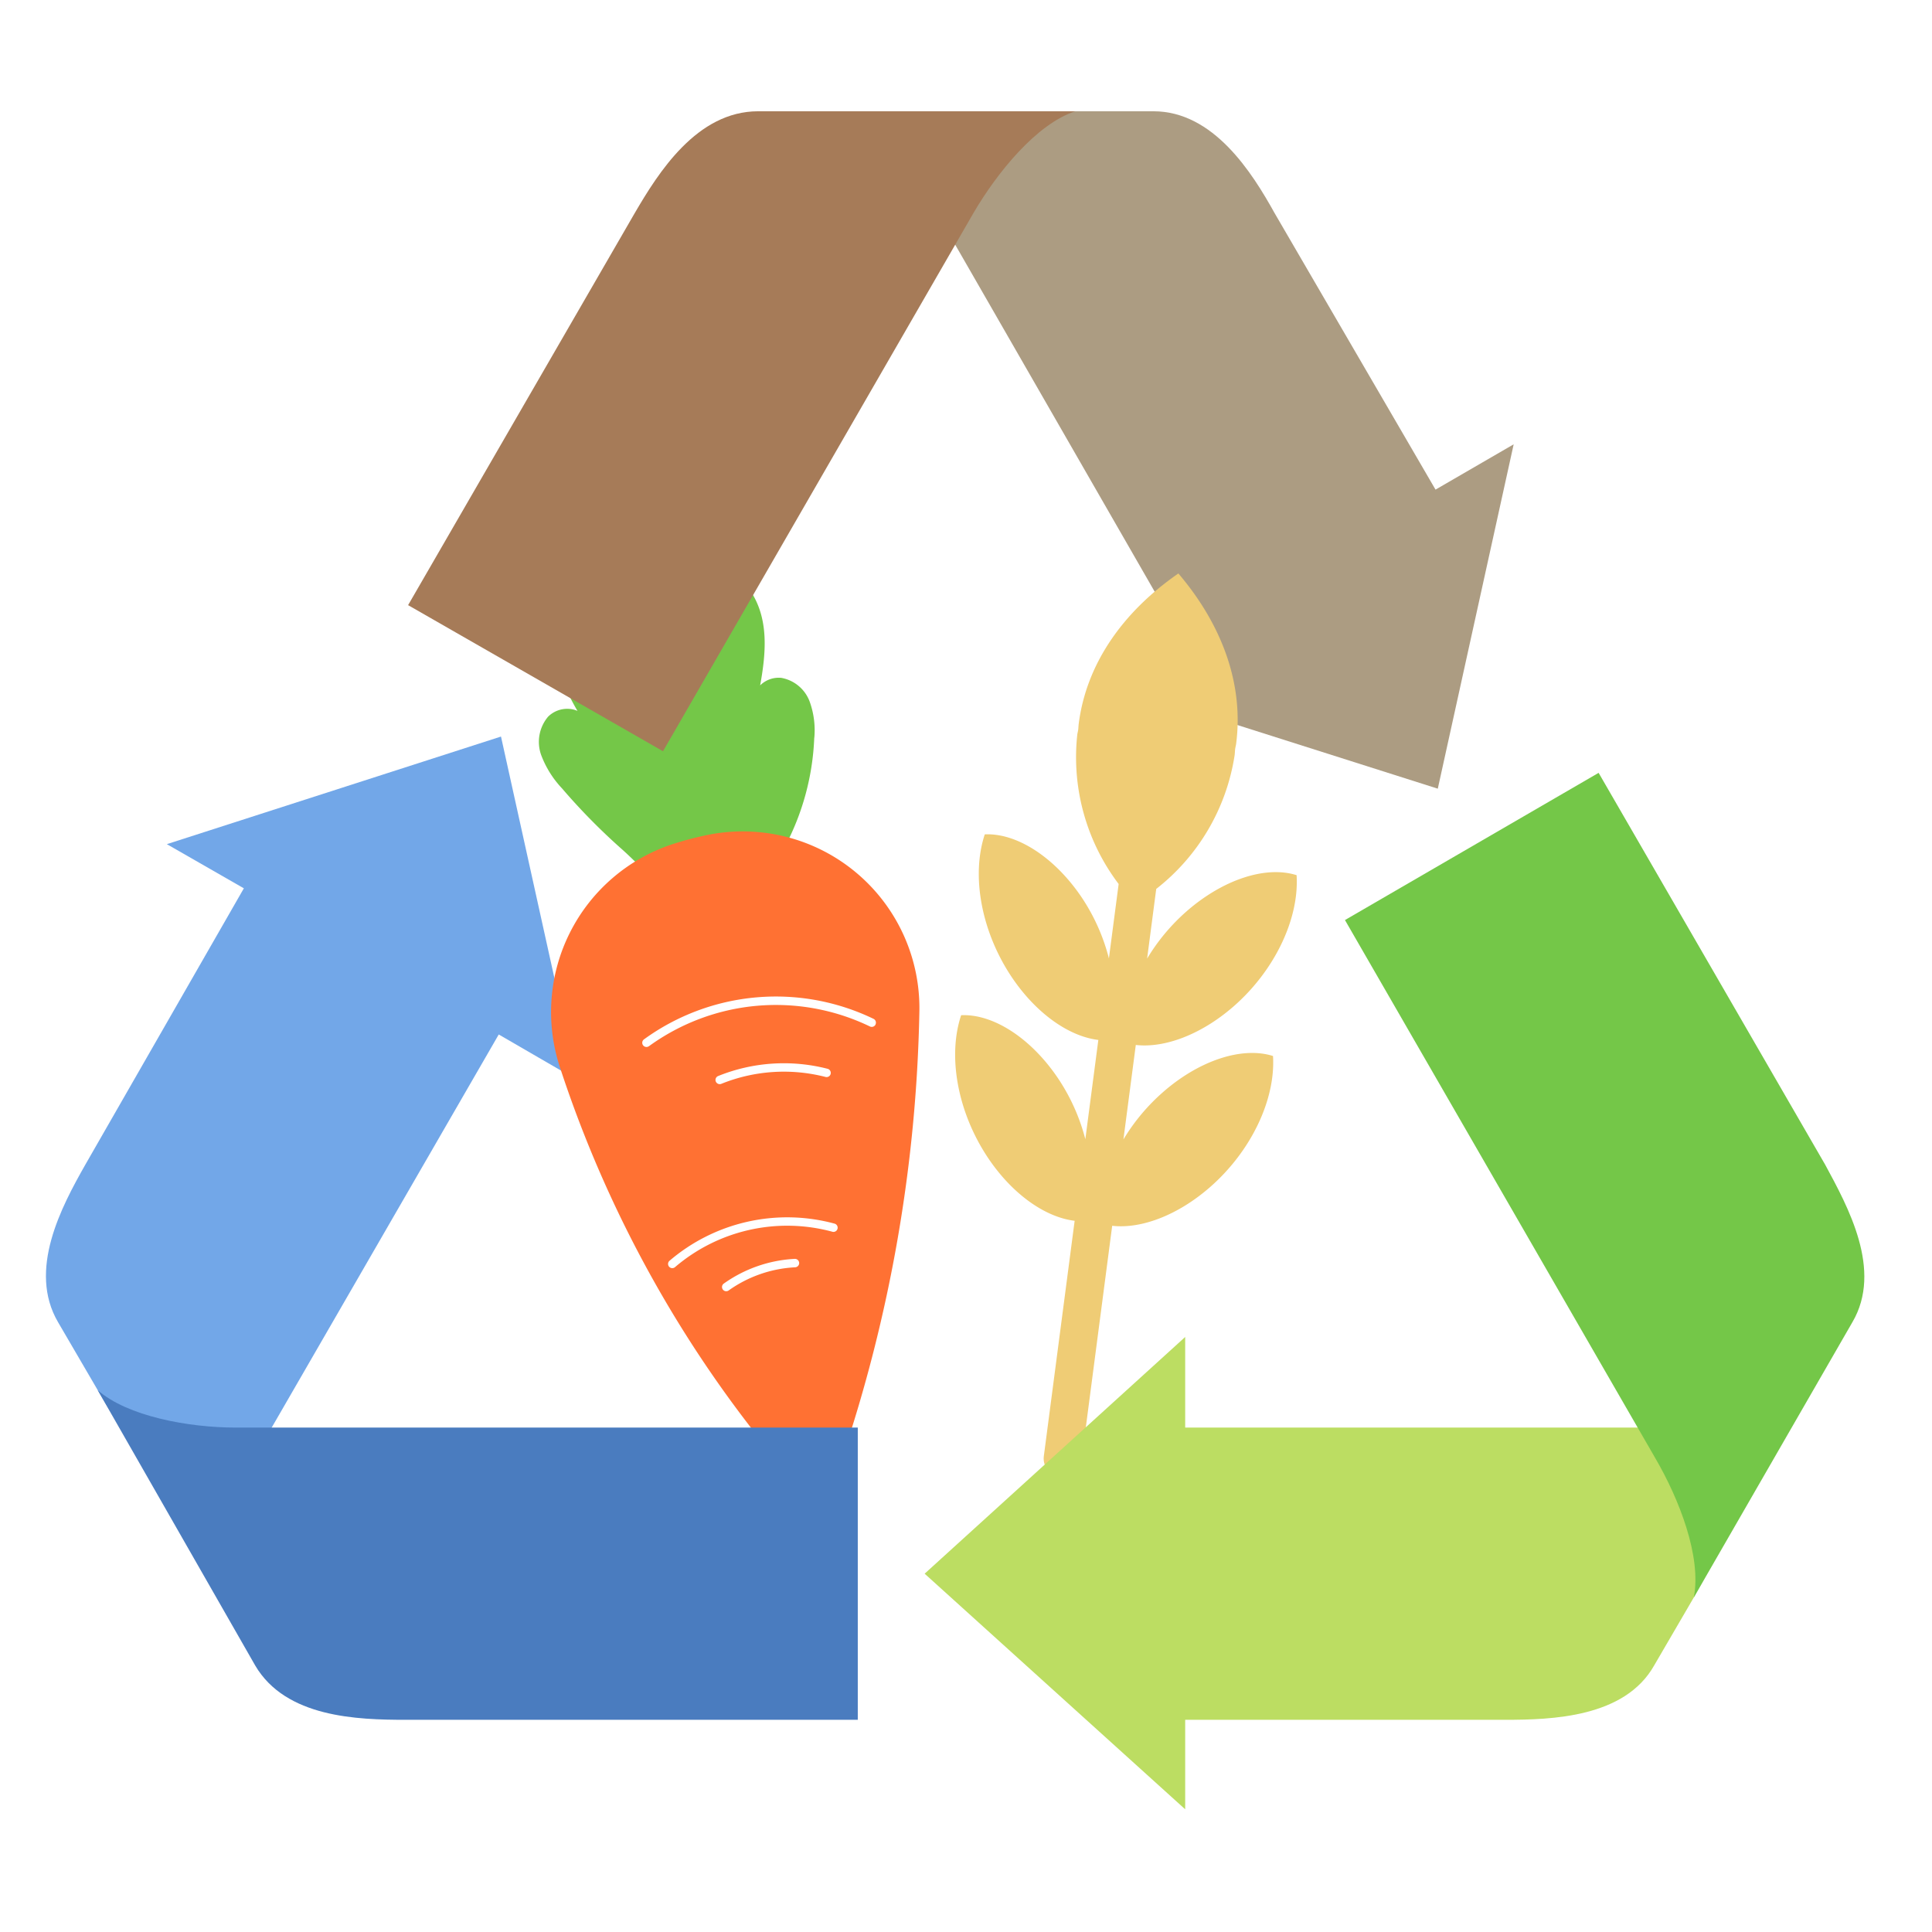
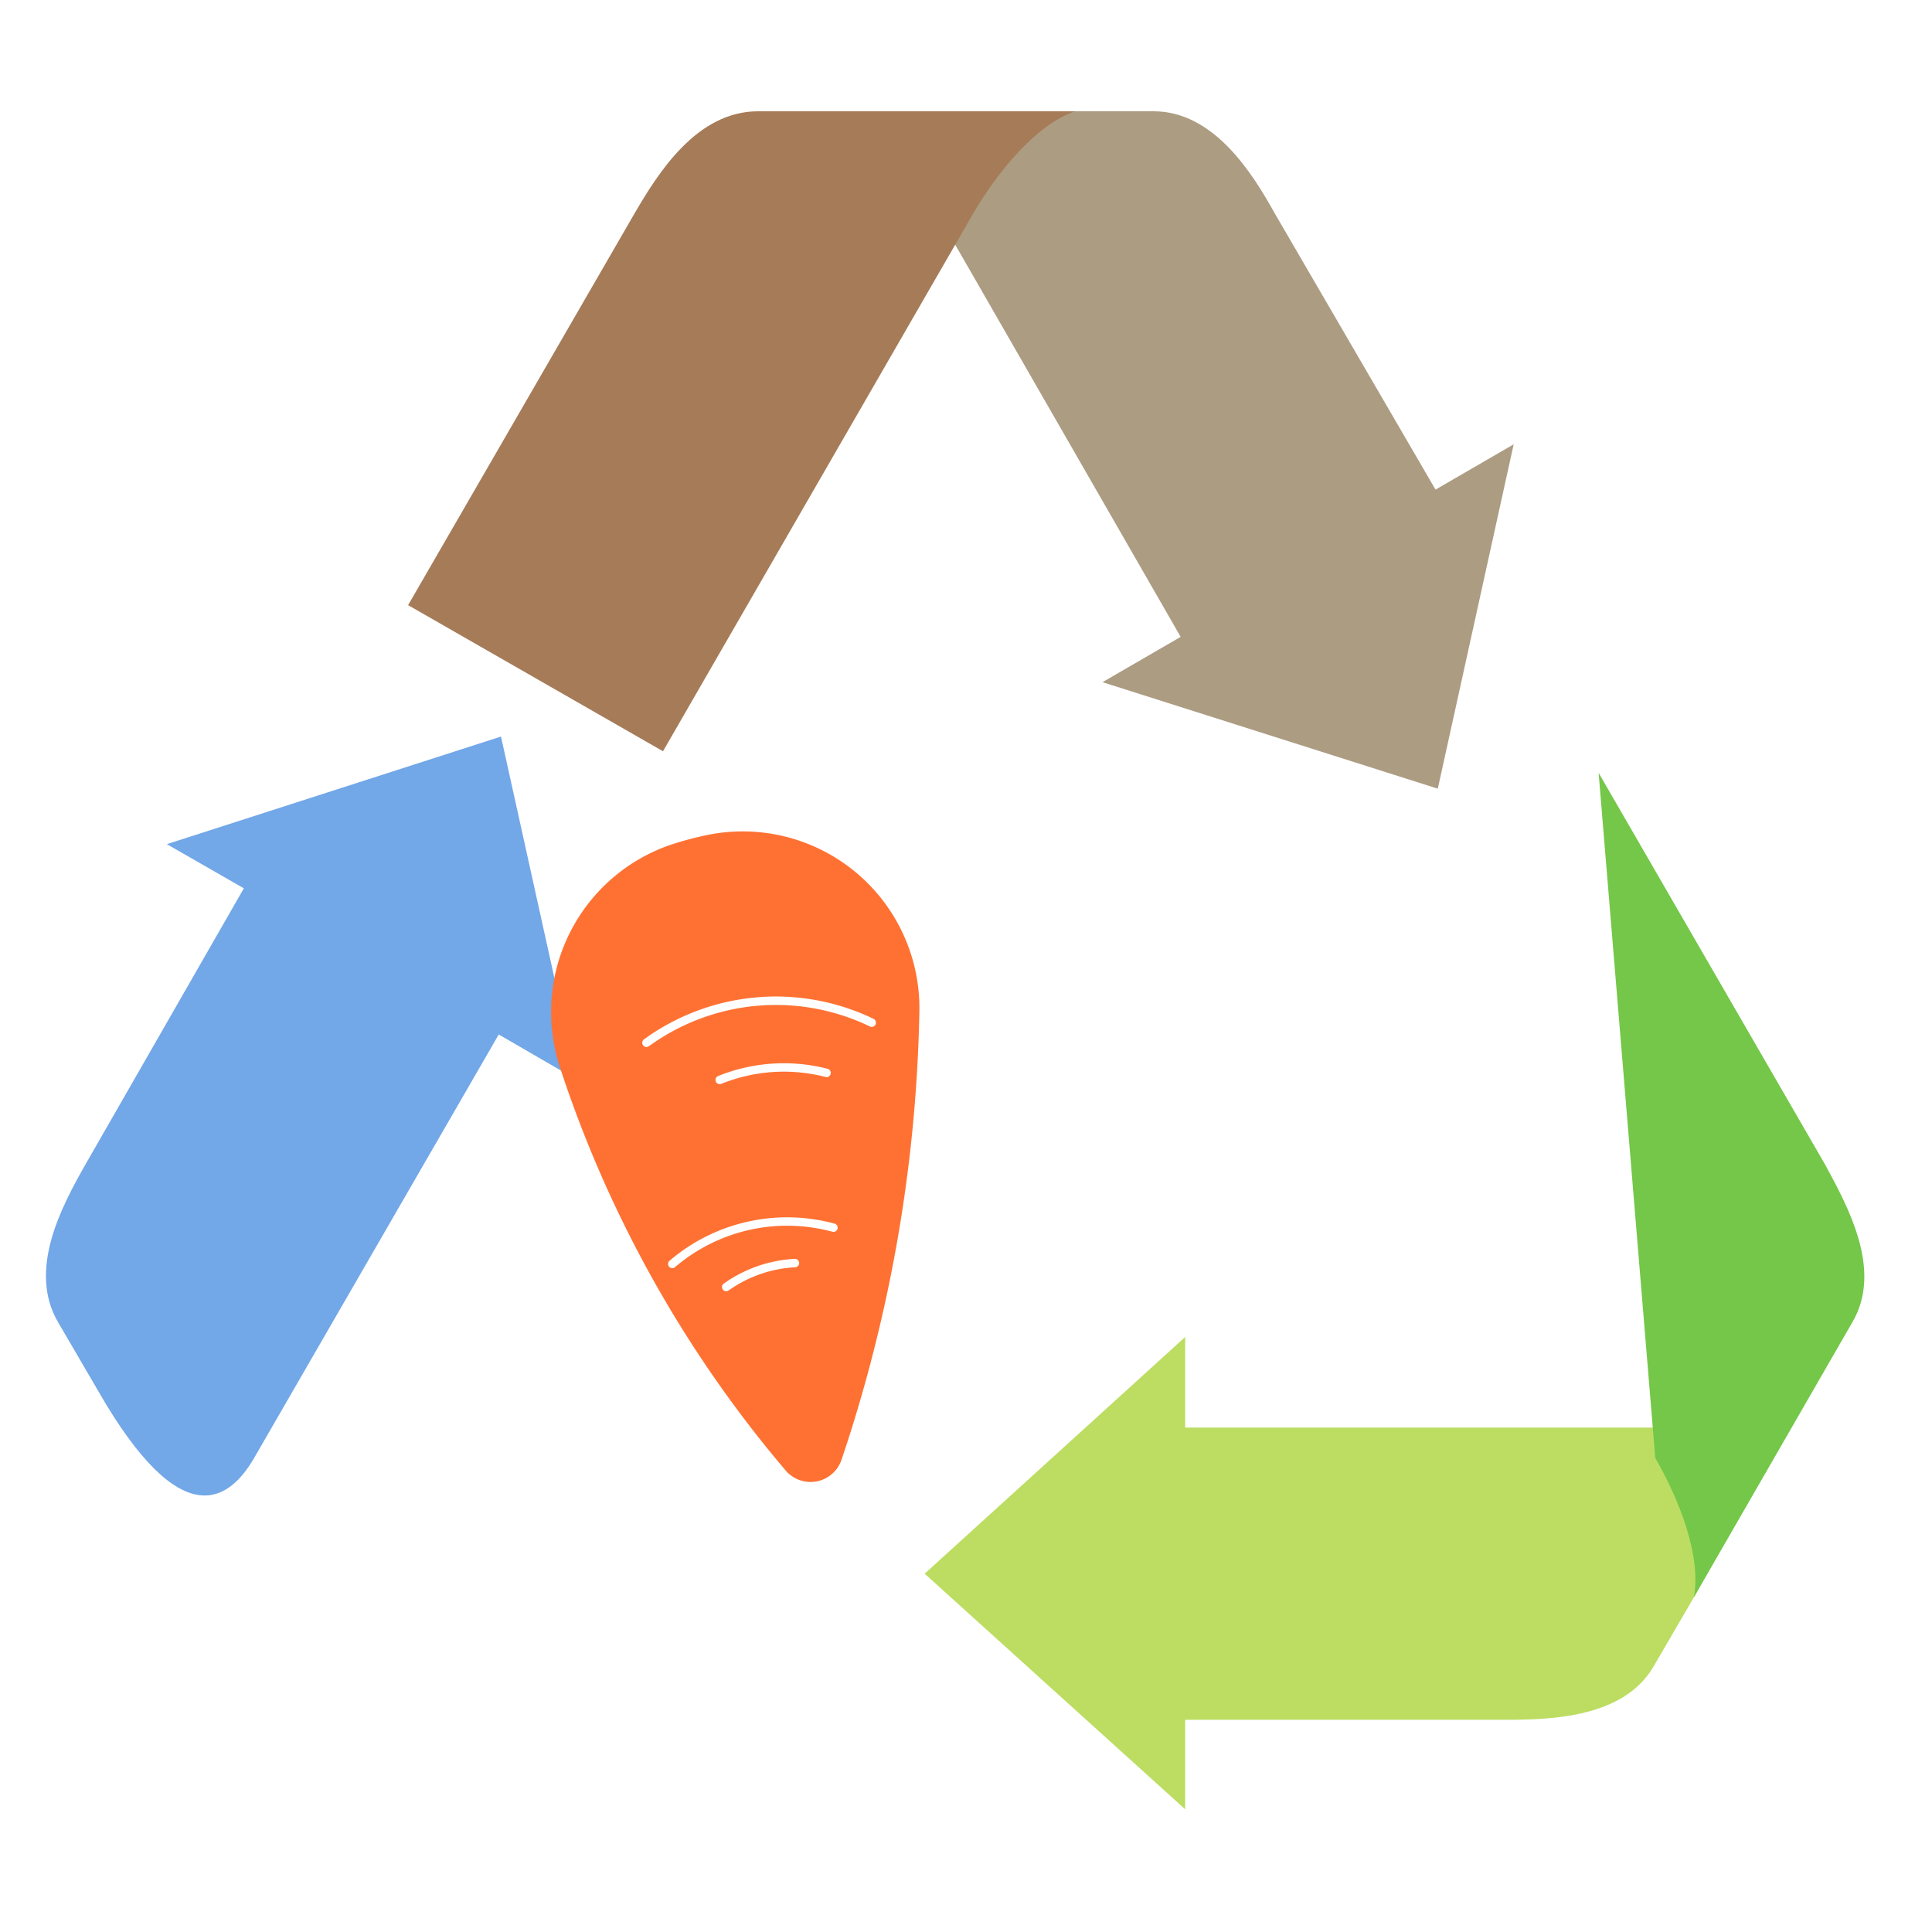
<svg xmlns="http://www.w3.org/2000/svg" width="160" height="160" viewBox="0 0 160 160">
  <defs>
    <clipPath id="clip-path">
      <rect id="사각형_17318" data-name="사각형 17318" width="160" height="160" transform="translate(0 0.009)" fill="#fff" stroke="#707070" stroke-width="1" />
    </clipPath>
    <clipPath id="clip-path-2">
      <rect id="사각형_17521" data-name="사각형 17521" width="150.592" height="140.623" fill="none" />
    </clipPath>
  </defs>
  <g id="마스크_그룹_158" data-name="마스크 그룹 158" transform="translate(0 -0.009)" clip-path="url(#clip-path)">
    <g id="그룹_37667" data-name="그룹 37667" transform="translate(3.804 9.224)">
      <g id="그룹_37666" data-name="그룹 37666" transform="translate(0 0)" clip-path="url(#clip-path-2)">
        <path id="패스_36985" data-name="패스 36985" d="M52.738,0C38.573,0,39.324,5.065,41.293,8.443l20.17,35.085-6.474,3.752L82.758,56.1l6.284-28.519L82.57,31.333,69.248,8.443C67.373,5.065,64.183,0,59.212,0Z" transform="translate(32.51 0)" fill="#ac9c82" />
        <path id="패스_36986" data-name="패스 36986" d="M4.289,82.765c7.036,12.289,10.977,9.005,12.946,5.629L37.5,53.309l6.472,3.752L37.686,28.636,10.013,37.547l6.378,3.658L3.257,64.1c-1.969,3.472-4.783,8.725-2.251,13.04Z" transform="translate(0 23.147)" fill="#72a7e8" />
-         <path id="패스_36987" data-name="패스 36987" d="M59.563,66.931a16.508,16.508,0,0,0-3.3,3.936l1.025-7.824c2.4.276,5.435-.875,8.084-3.181,3.416-2.977,5.458-7.263,5.233-10.879-2.521-.8-6.054.33-9.088,2.972a16.5,16.5,0,0,0-3.292,3.936l.755-5.77a17.379,17.379,0,0,0,6.492-11.071c.021-.155.023-.314.039-.472s.064-.311.085-.466c.629-4.817-1.058-9.74-4.781-14.117-4.726,3.27-7.622,7.593-8.249,12.41-.023.157-.027.316-.041.474s-.064.309-.083.466a17.38,17.38,0,0,0,3.426,12.368l-.807,6.159A16.373,16.373,0,0,0,52.8,50.813c-2.25-3.333-5.376-5.332-8.018-5.211-1.145,3.439-.278,8.1,2.257,11.861,2.011,2.974,4.709,4.872,7.147,5.165l-1.077,8.22a16.429,16.429,0,0,0-2.271-5.058c-2.25-3.333-5.373-5.332-8.014-5.211-1.145,3.439-.278,8.1,2.257,11.861,2.007,2.974,4.707,4.872,7.143,5.165L49.673,97.085a1.566,1.566,0,0,0,1.351,1.758,1.484,1.484,0,0,0,.307.01,1.568,1.568,0,0,0,1.454-1.363l2.548-19.472c2.4.276,5.433-.875,8.08-3.181,3.418-2.977,5.458-7.261,5.239-10.879-2.523-.8-6.06.33-9.089,2.972" transform="translate(32.97 14.281)" fill="#efcc75" />
-         <path id="패스_36988" data-name="패스 36988" d="M45.38,34.77a6.983,6.983,0,0,0-.4-3.029,3.085,3.085,0,0,0-2.338-1.928,2.192,2.192,0,0,0-1.649.53c-.034.029-.067.06-.1.092.5-2.729.678-5.329-.617-7.526a3.1,3.1,0,0,0-2.684-1.736,3.293,3.293,0,0,0-2.363,1.772,10.319,10.319,0,0,0-1.365,3.573,11.655,11.655,0,0,0-2.3-3.246A5.222,5.222,0,0,0,27.9,21.607a4.319,4.319,0,0,0-3.655,2.74,7.052,7.052,0,0,0-.078,4.66,17.6,17.6,0,0,0,1.6,3.546,1.96,1.96,0,0,0-.685-.17,2.252,2.252,0,0,0-1.743.638,3.228,3.228,0,0,0-.582,3.181,8.259,8.259,0,0,0,1.734,2.772,51.368,51.368,0,0,0,4.931,5.011c.34.3.711.656,1.1,1.031a15.155,15.155,0,0,0,4.439,3.356,1.038,1.038,0,0,0,.92.014.614.614,0,0,0,.137-.118,3.654,3.654,0,0,0,1.007.264c2.456.235,4.288-2.049,5.159-3.432q.382-.6.72-1.235a21,21,0,0,0,2.47-9.1" transform="translate(18.255 17.109)" fill="#74c748" />
        <path id="패스_36989" data-name="패스 36989" d="M53.63,47.979A14.631,14.631,0,0,0,36.122,33.27a26.76,26.76,0,0,0-2.964.781,14.636,14.636,0,0,0-9.3,18.449,99.279,99.279,0,0,0,18.7,33.411,2.711,2.711,0,0,0,4.615-.854A123.315,123.315,0,0,0,53.63,47.979M31.239,50.767a.349.349,0,1,1-.418-.559,18.6,18.6,0,0,1,19.018-1.7.348.348,0,0,1,.172.434L50,48.979a.348.348,0,0,1-.468.157,17.9,17.9,0,0,0-18.289,1.631M36.773,53.7a.349.349,0,0,1,.19-.456,14.529,14.529,0,0,1,9.071-.6.349.349,0,0,1,.248.425l-.009.036a.35.35,0,0,1-.416.213,13.833,13.833,0,0,0-8.629.571.35.35,0,0,1-.454-.192m6.573,15.385a10.407,10.407,0,0,0-5.521,1.926.349.349,0,0,1-.407-.566,11.121,11.121,0,0,1,5.893-2.058.351.351,0,0,1,.365.333.358.358,0,0,1-.022.139.353.353,0,0,1-.309.226m3.076-2.946a14.291,14.291,0,0,0-13.04,2.944.349.349,0,0,1-.459-.524,15,15,0,0,1,13.687-3.09.348.348,0,0,1,.241.43l-.009.029a.346.346,0,0,1-.42.212" transform="translate(18.703 26.655)" fill="#ff7133" />
        <path id="패스_36990" data-name="패스 36990" d="M103.94,77.708c7.036-12.289,2.251-14.072-1.689-14.072H61.819v-7.5L40.242,75.739,61.819,95.251V87.84H88.275c3.939,0,9.942-.188,12.382-4.5Z" transform="translate(32.529 45.372)" fill="#bcdd62" />
-         <path id="패스_36991" data-name="패스 36991" d="M88.383,98.591c.656-3.378-1.219-8.161-3.19-11.539l-25.7-44.561L80.5,30.3,99.265,62.755c1.875,3.47,4.783,8.723,2.251,13.04Z" transform="translate(48.087 24.489)" fill="#74c748" fill-rule="evenodd" />
+         <path id="패스_36991" data-name="패스 36991" d="M88.383,98.591c.656-3.378-1.219-8.161-3.19-11.539L80.5,30.3,99.265,62.755c1.875,3.47,4.783,8.723,2.251,13.04Z" transform="translate(48.087 24.489)" fill="#74c748" fill-rule="evenodd" />
        <path id="패스_36992" data-name="패스 36992" d="M71.841,0c-3.19,1.033-6.474,5.065-8.443,8.443L37.695,53,16.586,40.9,35.349,8.443C37.318,5.065,40.508,0,45.574,0Z" transform="translate(13.407 0)" fill="#a67b58" />
-         <path id="패스_36993" data-name="패스 36993" d="M2.372,58.569c2.439,2.157,7.5,3.1,11.445,3.1h51.5v24.2H27.889c-4.034,0-9.944-.186-12.477-4.5Z" transform="translate(1.917 47.343)" fill="#4a7cbf" />
      </g>
    </g>
  </g>
</svg>